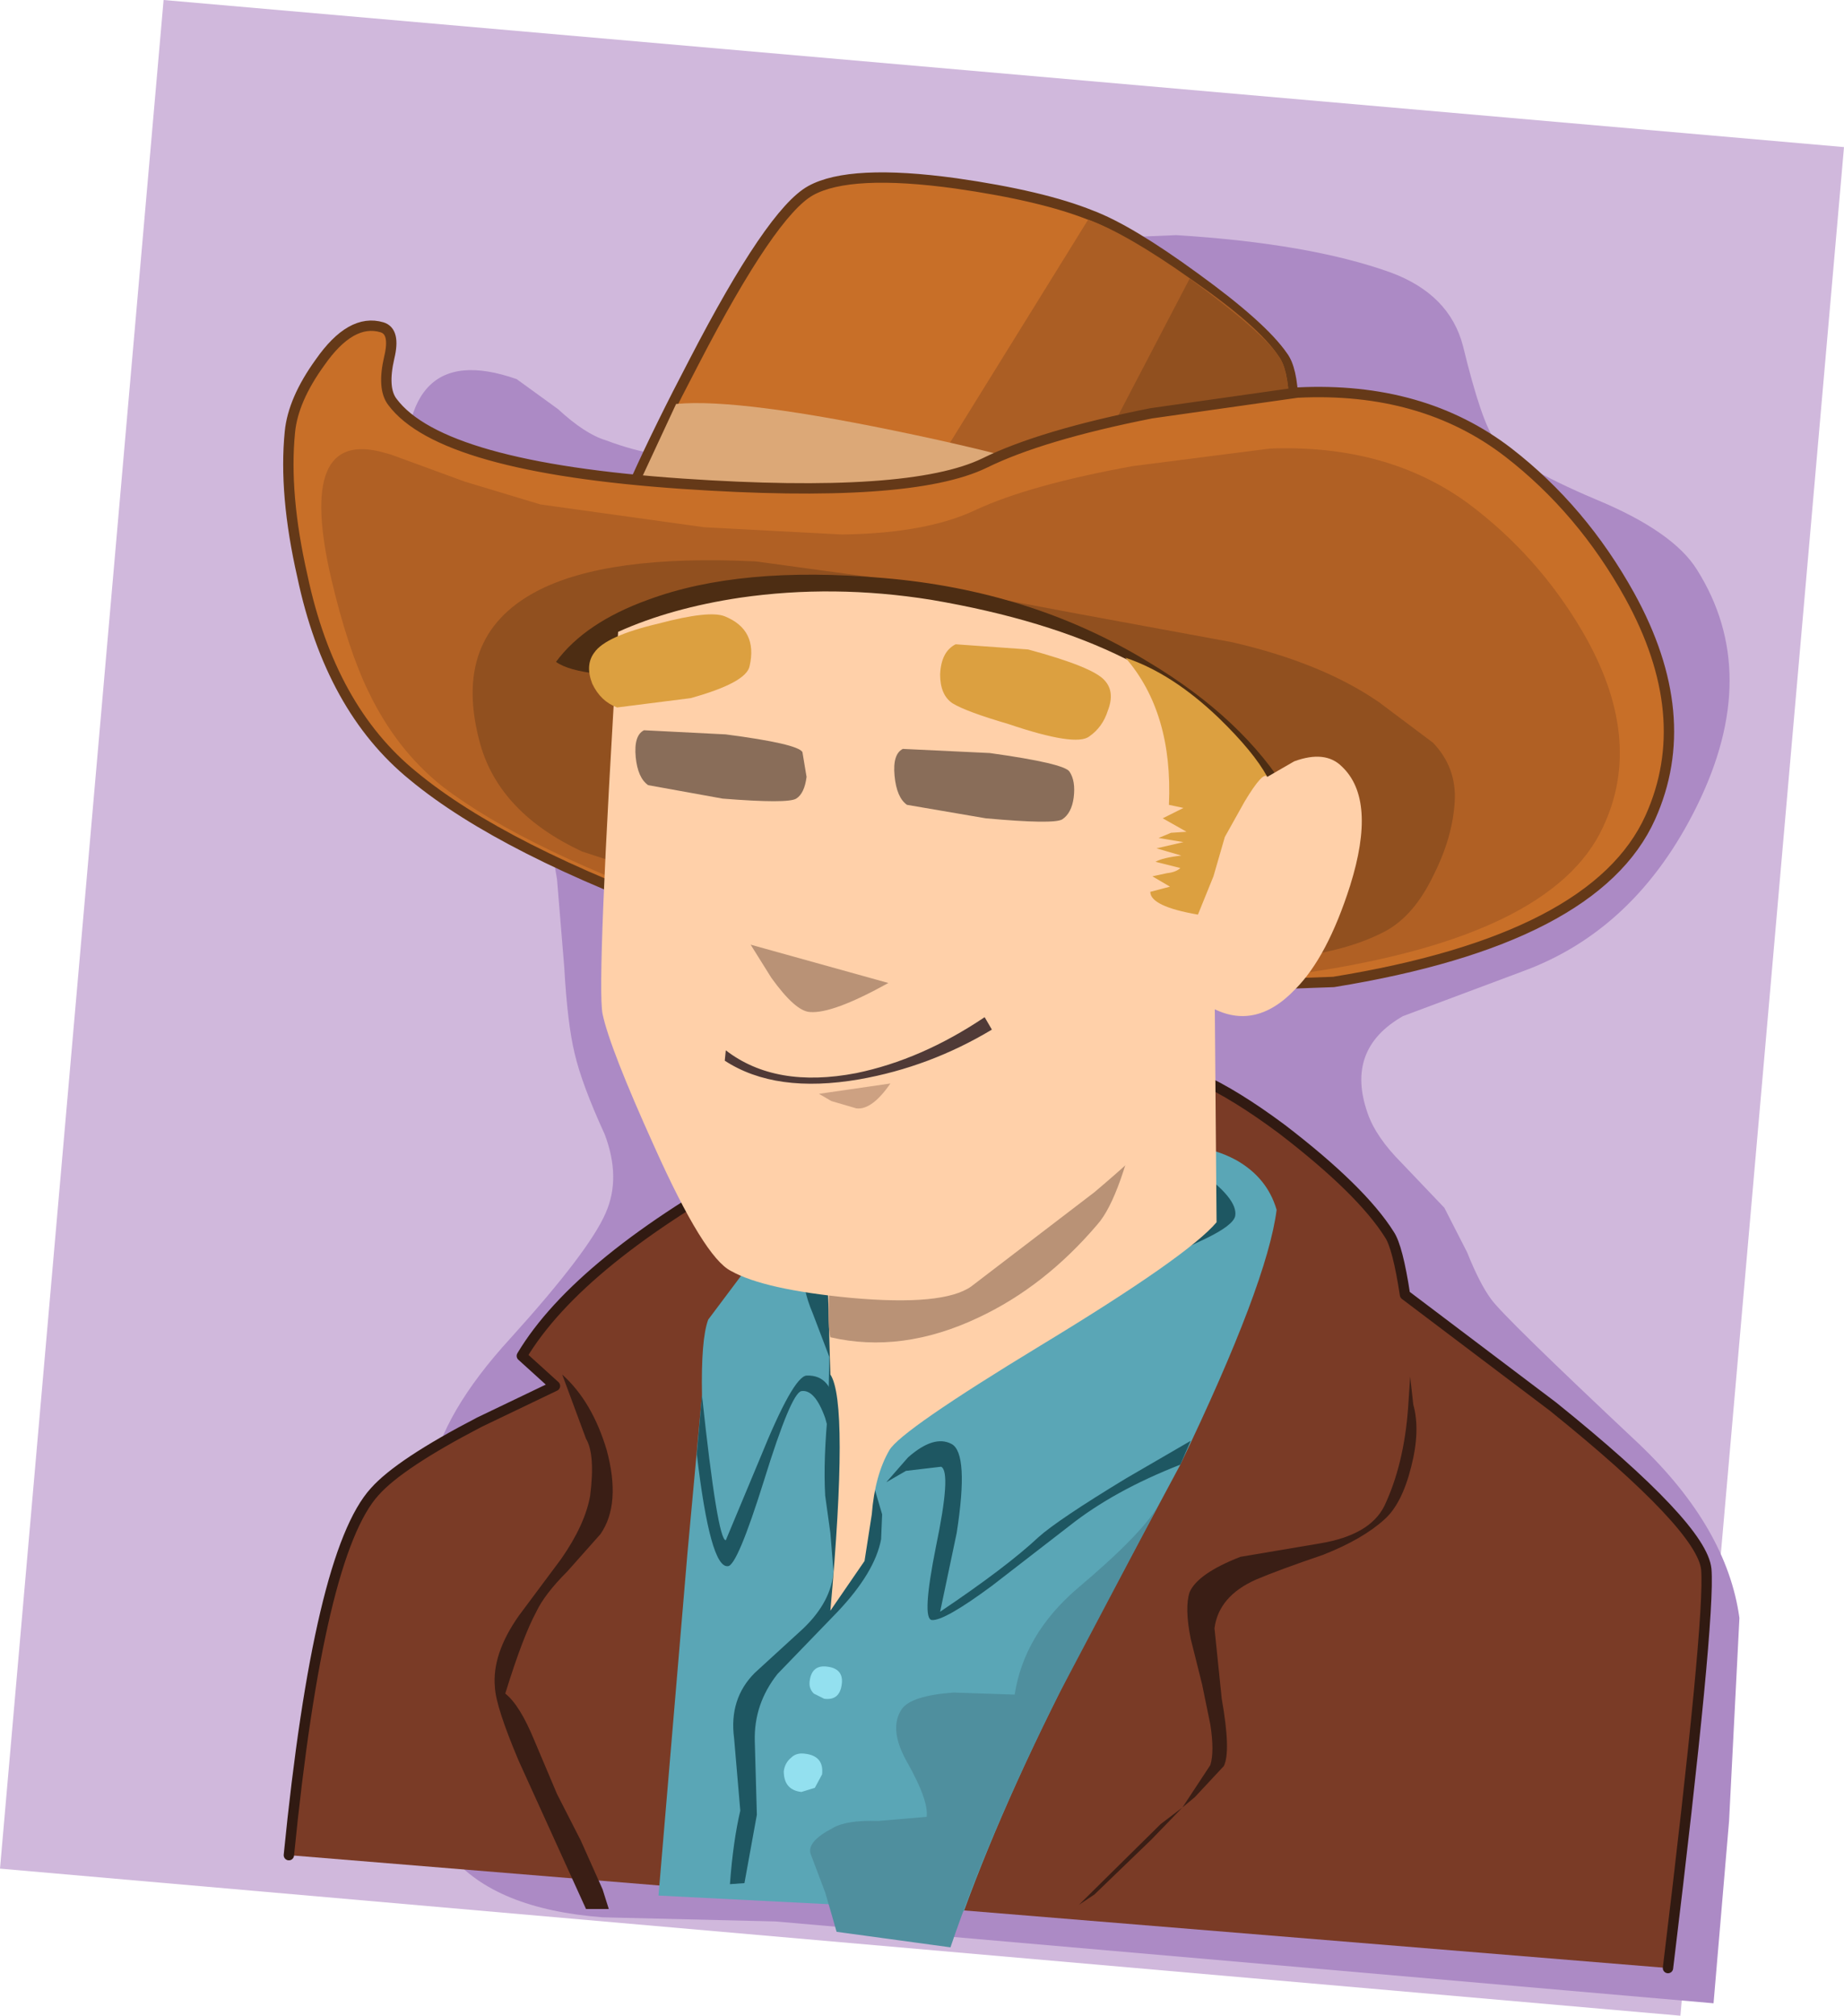
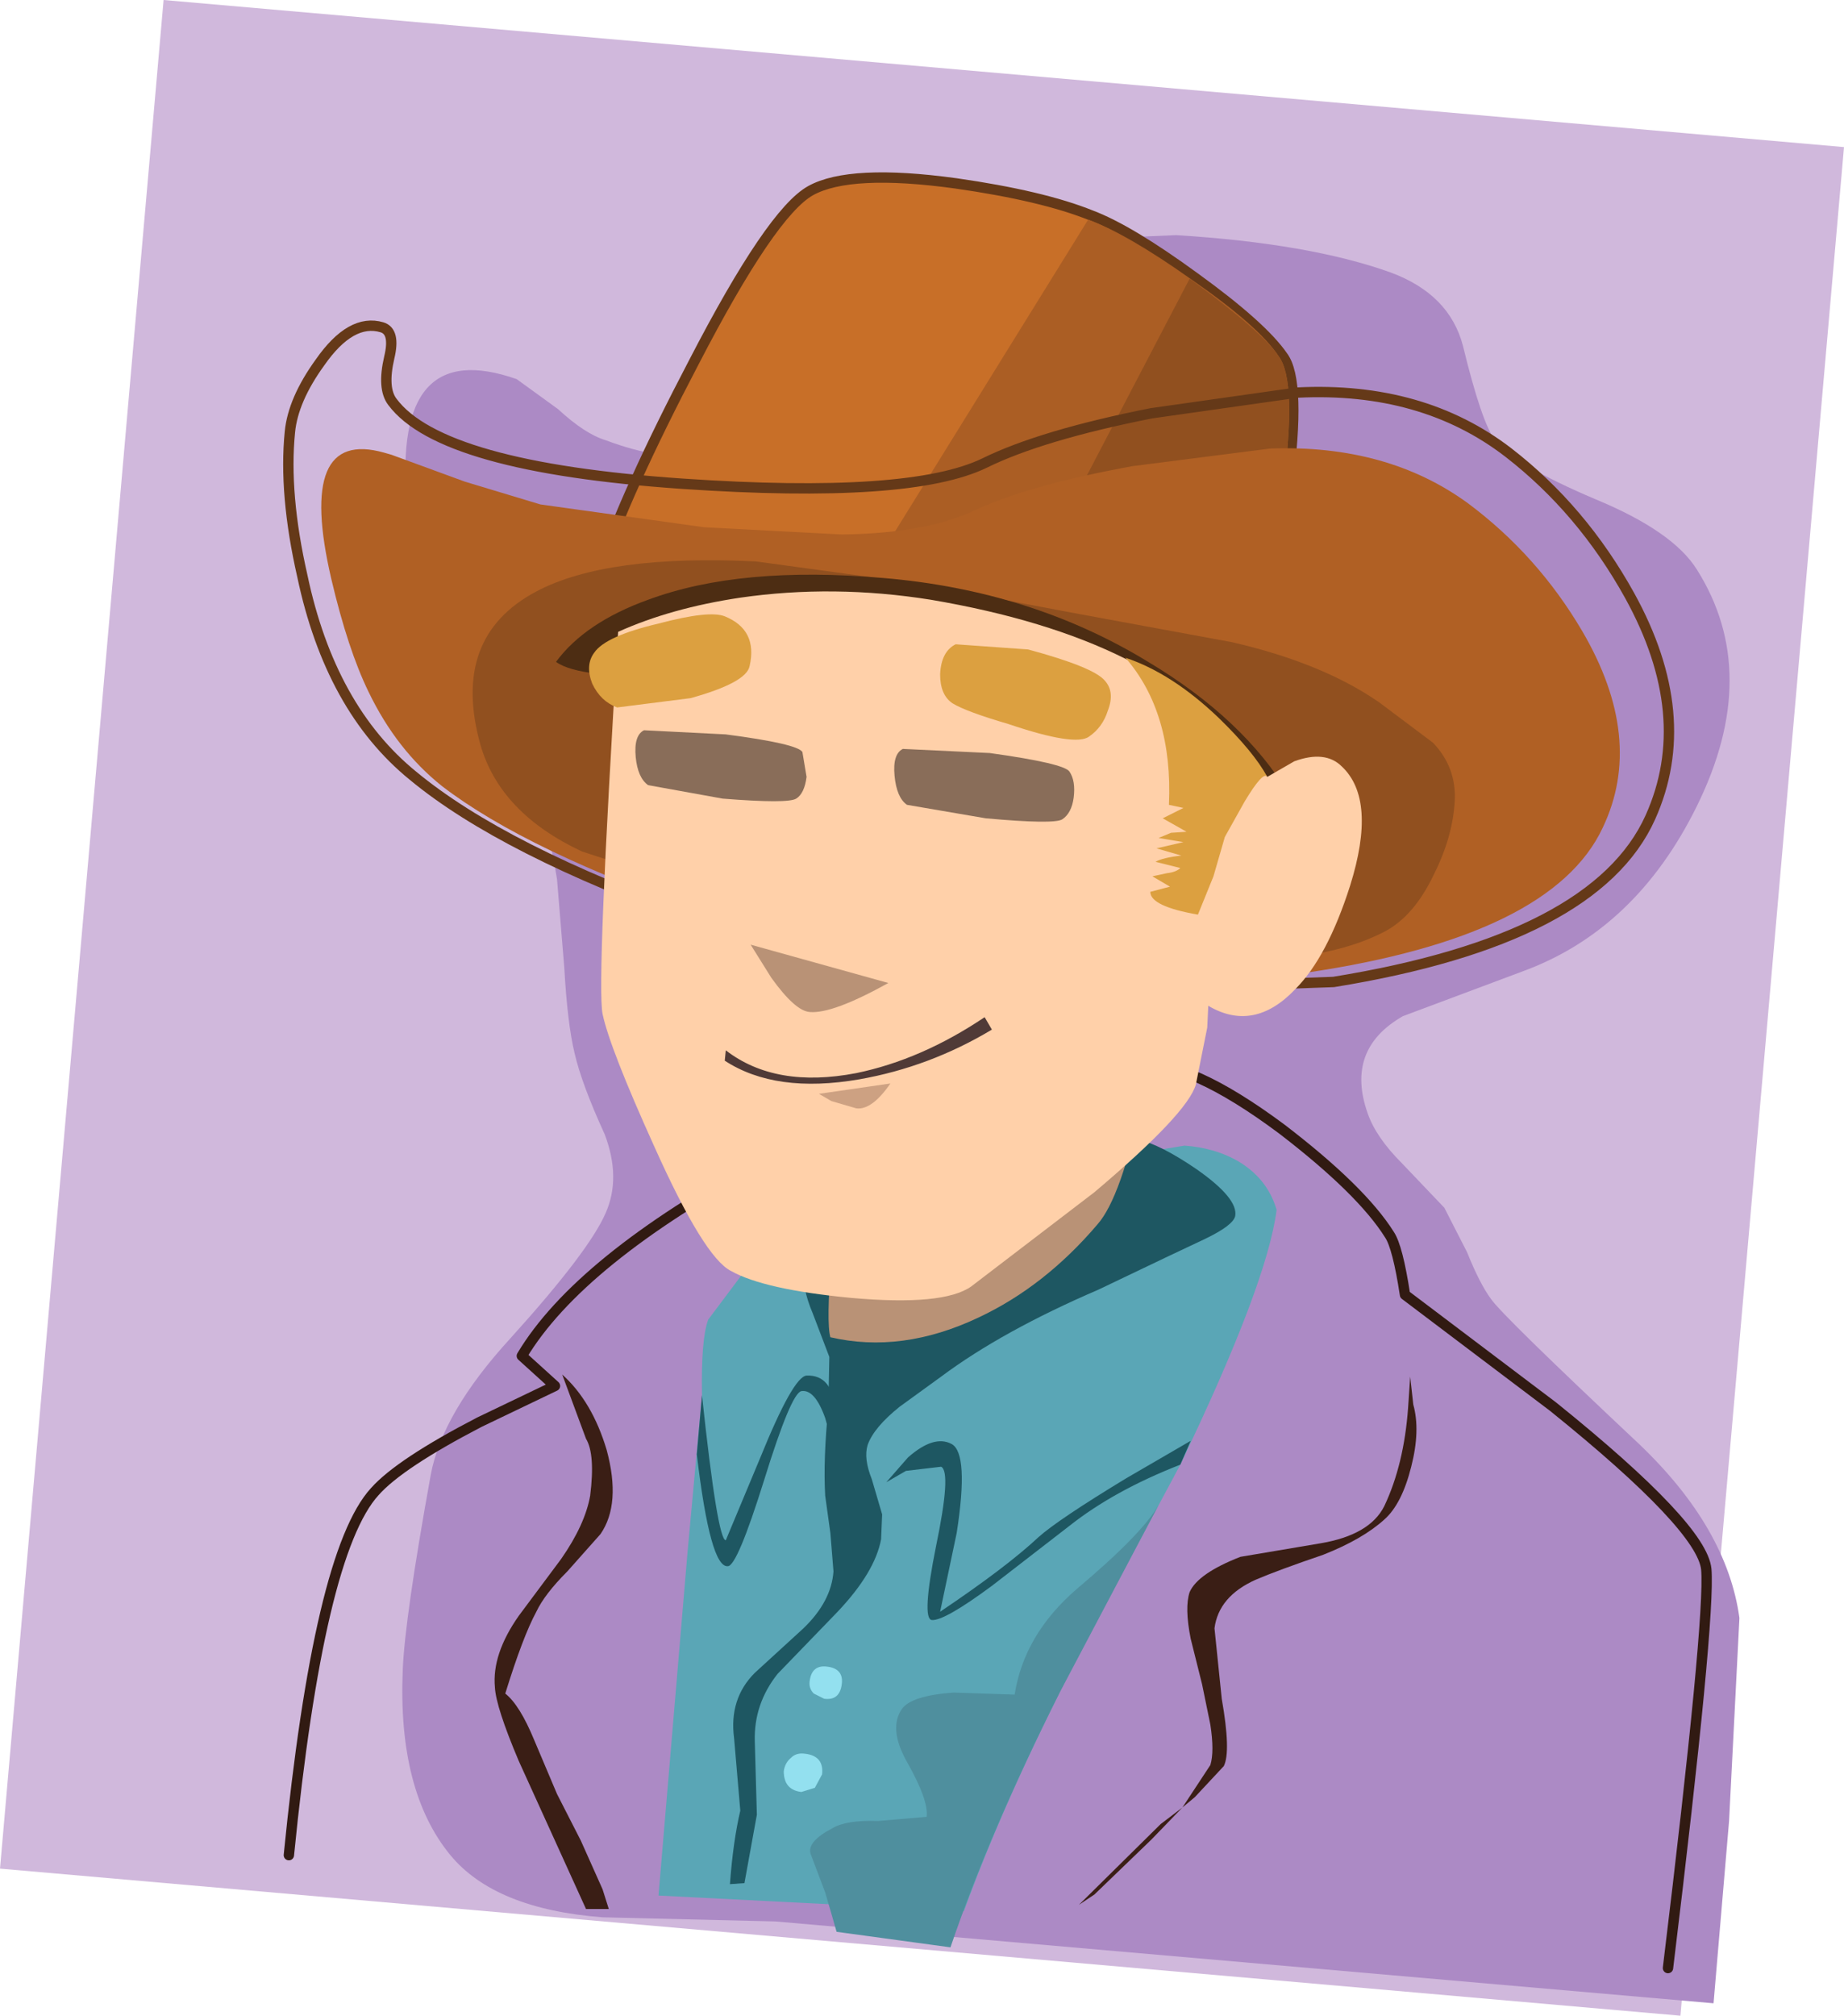
<svg xmlns="http://www.w3.org/2000/svg" height="97.3px" width="89.05px">
  <g transform="matrix(1.0, 0.0, 0.0, 1.0, 0.0, 0.0)">
    <path d="M81.15 97.3 L0.0 90.2 7.9 0.0 89.05 7.1 81.15 97.3" fill="#d0b8dc" fill-rule="evenodd" stroke="none" />
    <path d="M81.95 38.9 Q79.0 44.9 73.5 46.9 L67.75 49.05 Q64.95 50.65 66.05 53.75 66.45 54.9 67.7 56.15 L69.75 58.3 70.85 60.45 Q71.45 61.95 72.0 62.7 72.55 63.5 79.15 69.7 83.4 73.75 84.0 78.1 L83.5 87.9 82.75 96.7 37.45 92.75 29.1 92.55 Q23.9 92.15 21.75 89.55 19.2 86.45 19.45 80.6 19.55 78.1 20.8 71.2 21.35 68.2 24.65 64.6 28.45 60.4 29.25 58.55 30.0 56.85 29.2 54.75 28.1 52.35 27.75 50.85 27.4 49.4 27.25 46.7 L26.9 42.45 Q26.5 39.85 25.7 38.3 25.1 37.15 23.2 35.0 20.25 31.55 19.65 24.25 18.95 16.2 24.95 18.3 L26.95 19.75 Q28.25 20.95 29.25 21.25 31.9 22.25 34.05 22.0 L38.6 15.25 Q40.9 12.9 46.3 11.8 L56.8 11.35 Q63.25 11.75 67.15 13.15 70.0 14.2 70.65 16.7 71.55 20.4 72.2 21.25 73.15 22.45 77.05 24.1 80.8 25.65 81.95 27.5 85.1 32.5 81.95 38.9" fill="#ac8ac5" fill-rule="evenodd" stroke="none" />
    <path d="M61.25 28.55 L28.95 27.55 Q30.25 23.7 33.5 17.5 37.25 10.25 39.15 9.2 41.05 8.15 46.15 8.85 50.35 9.45 52.7 10.4 54.55 11.1 57.7 13.4 60.95 15.75 61.95 17.2 62.85 18.4 62.15 23.6 L61.25 28.55" fill="#c86f28" fill-rule="evenodd" stroke="none" />
    <path d="M61.25 28.55 L28.95 27.55 Q30.25 23.7 33.5 17.5 37.25 10.25 39.15 9.2 41.05 8.15 46.15 8.85 50.35 9.45 52.7 10.4 54.55 11.1 57.7 13.4 60.95 15.75 61.95 17.2 62.85 18.4 62.15 23.6 L61.25 28.55 Z" fill="none" stroke="#653918" stroke-linecap="round" stroke-linejoin="round" stroke-width="0.5" />
    <path d="M52.55 10.6 Q54.45 11.3 57.55 13.5 60.8 15.75 61.75 17.2 62.65 18.4 61.95 23.6 L61.05 28.55 41.8 27.95 52.55 10.6" fill="#ab5e24" fill-rule="evenodd" stroke="none" />
    <path d="M57.45 13.45 Q61.0 16.05 61.75 17.2 62.65 18.4 61.95 23.6 L61.05 28.55 49.85 28.0 57.45 13.45" fill="#91501f" fill-rule="evenodd" stroke="none" />
-     <path d="M56.2 29.15 L28.95 27.45 32.65 19.5 Q35.75 19.2 44.2 21.0 53.15 22.9 56.55 24.9 L56.2 29.15" fill="#dca877" fill-rule="evenodd" stroke="none" />
-     <path d="M47.55 22.35 Q50.3 21.0 55.6 19.95 L62.65 18.95 Q68.7 18.65 72.85 21.85 76.4 24.6 78.7 28.75 81.9 34.55 79.7 39.45 77.05 45.35 64.4 47.4 L47.45 48.0 Q42.0 47.4 33.65 44.4 24.3 41.05 19.95 37.45 15.95 34.2 14.6 27.8 13.7 23.85 14.0 20.85 14.15 19.3 15.45 17.5 16.95 15.35 18.45 15.8 19.1 16.0 18.8 17.25 18.45 18.75 18.95 19.4 21.3 22.55 32.95 23.35 43.95 24.1 47.55 22.35" fill="#c86f28" fill-rule="evenodd" stroke="none" />
    <path d="M47.55 22.35 Q43.95 24.1 32.95 23.35 21.3 22.55 18.95 19.4 18.45 18.75 18.8 17.25 19.1 16.0 18.45 15.8 16.95 15.35 15.45 17.5 14.15 19.3 14.0 20.85 13.7 23.85 14.6 27.8 15.95 34.2 19.95 37.45 24.3 41.05 33.65 44.4 42.0 47.4 47.45 48.0 L64.4 47.4 Q77.05 45.35 79.7 39.45 81.9 34.55 78.7 28.75 76.4 24.6 72.85 21.85 68.7 18.65 62.65 18.95 L55.6 19.95 Q50.3 21.0 47.55 22.35 Z" fill="none" stroke="#653918" stroke-linecap="round" stroke-linejoin="round" stroke-width="0.5" />
    <path d="M40.65 25.8 Q44.75 25.75 47.15 24.6 49.75 23.4 54.7 22.5 L61.35 21.65 Q67.0 21.45 70.9 24.3 74.25 26.8 76.4 30.45 79.45 35.65 77.4 39.95 74.95 45.2 63.1 46.95 L47.2 47.4 Q42.1 46.85 34.25 44.15 25.45 41.1 21.35 37.95 19.15 36.2 17.8 33.4 16.8 31.35 16.0 27.95 14.3 20.65 18.55 21.85 L18.9 21.95 22.45 23.25 26.1 24.35 34.0 25.45 40.65 25.8" fill="#b06024" fill-rule="evenodd" stroke="none" />
    <path d="M51.9 29.6 L59.5 31.0 Q63.85 32.0 66.6 33.9 L69.2 35.85 Q70.35 37.05 70.25 38.7 70.15 40.4 69.25 42.2 68.3 44.2 66.9 44.95 65.1 45.9 62.45 46.2 L57.85 46.4 Q46.55 46.9 35.15 43.4 L28.1 41.1 Q24.15 39.25 23.2 35.95 21.75 30.75 25.9 28.55 29.3 26.75 36.5 27.1 L44.2 28.15 51.9 29.6" fill="#91501f" fill-rule="evenodd" stroke="none" />
    <path d="M62.25 38.35 L60.15 42.7 Q57.25 40.55 53.5 38.2 45.95 33.55 41.75 32.8 L32.65 32.55 Q28.05 32.8 26.85 31.95 28.25 30.05 31.3 28.95 35.75 27.3 42.65 27.9 49.8 28.5 55.45 31.95 60.05 34.7 62.25 38.35" fill="#4d2d13" fill-rule="evenodd" stroke="none" />
-     <path d="M36.8 56.05 Q46.9 50.6 55.0 51.4 57.4 51.15 61.9 54.5 65.75 57.45 67.1 59.6 67.5 60.2 67.85 62.5 L75.0 67.9 Q82.2 73.7 82.4 75.75 82.6 78.15 80.55 95.0 L13.95 89.55 Q15.4 74.95 18.1 72.0 19.3 70.65 23.15 68.65 L26.8 66.9 25.2 65.45 Q27.95 60.85 36.8 56.05" fill="#7a3b26" fill-rule="evenodd" stroke="none" />
    <path d="M13.95 89.55 Q15.4 74.95 18.1 72.0 19.3 70.65 23.15 68.65 L26.8 66.9 25.2 65.45 Q27.95 60.85 36.8 56.05 46.9 50.6 55.0 51.4 57.4 51.15 61.9 54.5 65.75 57.45 67.1 59.6 67.5 60.2 67.85 62.5 L75.0 67.9 Q82.2 73.7 82.4 75.75 82.6 78.15 80.55 95.0" fill="none" stroke="#311a12" stroke-linecap="round" stroke-linejoin="round" stroke-width="0.5" />
    <path d="M40.0 53.2 L43.45 52.95 Q42.95 53.75 41.75 53.95 41.05 54.05 40.45 53.65 L40.0 53.2 Z" fill="none" stroke="#ff0064" stroke-linecap="butt" stroke-linejoin="miter-clip" stroke-miterlimit="4.0" stroke-width="0.2" />
    <path d="M38.7 58.35 L57.2 55.3 Q58.6 55.4 59.7 56.0 61.2 56.85 61.65 58.4 61.2 61.95 57.0 70.7 L52.5 79.1 Q48.7 86.35 46.55 92.25 L31.8 91.5 33.2 74.95 33.9 67.35 Q33.85 64.65 34.2 63.7 L36.45 60.7 Q38.35 58.45 38.7 58.35" fill="#5aa6b6" fill-rule="evenodd" stroke="none" />
    <path d="M40.2 88.25 Q40.85 87.85 42.4 87.9 L44.75 87.7 Q44.85 86.9 43.8 85.05 42.9 83.45 43.55 82.5 44.0 81.85 46.05 81.7 L49.0 81.8 Q49.45 78.9 52.0 76.7 55.15 74.05 55.95 72.65 L51.2 81.65 Q47.8 88.4 45.9 94.0 L40.4 93.25 40.2 92.55 39.85 91.35 39.15 89.5 Q38.95 88.9 40.2 88.25" fill="#4f8f9e" fill-rule="evenodd" stroke="none" />
    <path d="M46.2 74.0 L45.4 77.8 Q48.6 75.65 50.15 74.2 51.1 73.35 54.4 71.35 L57.5 69.55 57.0 70.7 Q53.8 71.95 51.65 73.65 L47.9 76.55 Q45.6 78.25 45.0 78.2 44.5 78.15 45.2 74.65 45.95 71.05 45.45 70.8 L43.75 71.0 42.8 71.55 43.85 70.35 Q45.1 69.25 45.95 69.7 46.8 70.15 46.2 74.0" fill="#1e5762" fill-rule="evenodd" stroke="none" />
    <path d="M33.9 67.35 Q34.65 74.35 35.05 74.35 L36.7 70.4 Q38.3 66.45 38.95 66.4 40.2 66.35 40.35 68.1 L40.25 69.9 39.85 68.45 Q39.35 67.05 38.7 67.15 38.2 67.25 36.9 71.45 35.6 75.6 35.15 75.6 34.3 75.7 33.65 70.2 L33.9 67.35" fill="#1e5762" fill-rule="evenodd" stroke="none" />
    <path d="M40.15 59.75 L41.85 58.45 Q42.7 57.65 44.35 57.05 L47.15 56.15 Q52.3 54.35 54.95 55.0 56.05 55.25 57.8 56.45 59.8 57.85 59.65 58.7 59.55 59.15 58.2 59.8 L56.4 60.65 53.05 62.25 Q48.4 64.25 45.45 66.45 L43.45 67.9 Q42.2 68.9 41.9 69.75 41.7 70.4 42.1 71.4 L42.6 73.1 42.55 74.3 Q42.25 75.9 40.45 77.8 L37.55 80.8 Q36.4 82.25 36.45 84.05 L36.55 87.6 35.95 90.9 35.25 90.95 Q35.4 88.9 35.75 87.4 L35.45 83.9 Q35.2 82.0 36.45 80.75 L38.8 78.6 Q40.15 77.3 40.25 75.85 L40.1 74.0 39.85 72.2 Q39.75 70.45 40.0 67.95 L40.05 65.5 39.25 63.4 Q38.7 62.1 38.85 61.3 39.05 60.55 40.15 59.75" fill="#1e5762" fill-rule="evenodd" stroke="none" />
    <path d="M39.95 80.45 Q40.75 80.55 40.65 81.3 40.55 82.1 39.8 82.0 L39.3 81.75 Q39.05 81.5 39.1 81.15 39.2 80.35 39.95 80.45" fill="#93e0ef" fill-rule="evenodd" stroke="none" />
    <path d="M39.7 85.65 L39.35 86.3 38.7 86.5 Q37.85 86.4 37.85 85.5 37.9 85.1 38.2 84.85 38.45 84.6 38.85 84.65 39.8 84.75 39.7 85.65" fill="#93e0ef" fill-rule="evenodd" stroke="none" />
    <path d="M28.3 69.45 L27.15 66.35 Q28.6 67.65 29.3 70.0 30.0 72.6 29.0 74.05 L27.4 75.85 Q26.3 76.95 25.9 77.8 25.25 79.0 24.4 81.75 25.1 82.3 25.8 84.0 L26.9 86.6 28.05 88.85 29.1 91.2 29.4 92.15 28.3 92.15 25.05 85.0 Q23.95 82.4 23.9 81.45 23.75 79.85 25.05 78.0 L27.1 75.25 Q28.25 73.6 28.5 72.2 28.75 70.2 28.3 69.45" fill="#3a1e15" fill-rule="evenodd" stroke="none" />
    <path d="M66.85 72.7 Q67.8 70.7 68.0 67.95 L68.1 66.45 68.25 67.8 Q68.6 69.05 68.15 70.8 67.7 72.6 66.85 73.35 65.8 74.3 63.9 75.05 61.7 75.8 60.65 76.25 58.85 77.05 58.65 78.6 L59.0 82.0 Q59.45 84.55 59.1 85.25 L57.7 86.75 57.1 87.25 58.45 85.2 Q58.65 84.55 58.45 83.25 L58.05 81.3 57.5 79.1 Q57.2 77.6 57.45 76.85 57.85 75.95 59.9 75.15 L63.75 74.5 Q66.15 74.1 66.85 72.7 M57.1 87.25 L55.6 88.8 52.85 91.45 52.1 91.95 56.05 88.05 57.1 87.25" fill="#3a1e15" fill-rule="evenodd" stroke="none" />
-     <path d="M39.85 57.75 L58.65 46.85 58.75 59.0 Q57.35 60.65 50.25 64.95 43.5 69.05 42.95 70.0 42.25 71.2 42.1 73.1 L41.75 75.35 40.1 77.75 Q41.0 67.7 40.1 66.35 L39.85 57.75" fill="#ffd0a9" fill-rule="evenodd" stroke="none" />
    <path d="M40.15 60.75 Q40.35 57.5 40.75 57.25 L48.0 53.05 51.8 49.8 Q53.9 47.75 55.9 47.25 56.15 48.6 55.15 53.05 54.15 57.8 53.0 59.1 50.45 62.1 47.25 63.6 43.55 65.35 40.1 64.55 39.9 63.85 40.15 60.75" fill="#b99276" fill-rule="evenodd" stroke="none" />
    <path d="M61.2 37.5 L62.5 36.75 Q64.0 36.2 64.8 37.0 66.5 38.6 65.2 42.75 64.1 46.2 62.55 47.75 60.55 49.85 58.35 48.55 L58.3 49.6 57.75 52.35 Q57.35 53.75 52.85 57.55 L46.9 62.1 Q45.55 63.05 41.1 62.65 36.9 62.25 35.3 61.35 34.0 60.7 31.6 55.35 29.45 50.6 29.1 48.95 28.8 47.5 29.85 30.5 32.4 29.35 35.75 28.85 40.25 28.2 44.95 28.95 50.55 29.9 54.35 31.8 58.55 33.9 61.2 37.5" fill="#ffd0a9" fill-rule="evenodd" stroke="none" />
    <path d="M58.85 34.65 Q60.55 36.3 61.2 37.5 61.0 37.2 60.1 38.7 L59.15 40.4 58.6 42.3 57.85 44.15 Q55.55 43.75 55.55 43.05 L56.5 42.8 55.65 42.3 56.35 42.15 Q56.8 42.1 57.0 41.9 L55.8 41.6 Q56.15 41.4 57.05 41.3 L55.85 40.95 57.15 40.65 55.95 40.45 56.55 40.2 57.3 40.15 56.15 39.5 57.15 39.0 56.45 38.85 Q56.65 34.4 54.35 31.75 56.6 32.5 58.85 34.65" fill="#dca040" fill-rule="evenodd" stroke="none" />
    <path d="M31.1 35.25 L35.05 35.45 Q38.5 35.9 38.75 36.3 L38.95 37.5 Q38.85 38.3 38.45 38.55 38.05 38.8 34.9 38.55 L31.3 37.9 Q30.8 37.55 30.7 36.55 30.6 35.5 31.1 35.25" fill="#896d59" fill-rule="evenodd" stroke="none" />
    <path d="M43.6 36.15 L47.8 36.35 Q51.4 36.85 51.65 37.25 51.95 37.7 51.85 38.5 51.75 39.25 51.3 39.55 50.9 39.8 47.6 39.5 L43.8 38.85 Q43.3 38.5 43.2 37.45 43.1 36.4 43.6 36.15" fill="#896d59" fill-rule="evenodd" stroke="none" />
    <path d="M28.7 31.5 Q29.25 30.7 31.8 30.1 34.25 29.45 35.0 29.75 36.6 30.4 36.2 32.15 36.05 32.95 33.35 33.7 L29.8 34.15 Q29.0 33.85 28.6 33.0 28.25 32.1 28.7 31.5" fill="#dca040" fill-rule="evenodd" stroke="none" />
    <path d="M49.65 31.35 Q52.8 32.2 53.35 32.85 53.85 33.4 53.5 34.3 53.25 35.1 52.6 35.55 51.95 36.05 48.7 34.95 46.65 34.35 46.0 33.95 45.4 33.55 45.4 32.55 45.45 31.45 46.15 31.1 L49.65 31.35" fill="#dca040" fill-rule="evenodd" stroke="none" />
    <path d="M39.1 48.85 Q38.4 48.8 37.25 47.2 L36.25 45.6 42.9 47.45 Q40.2 48.95 39.1 48.85" fill="#b99276" fill-rule="evenodd" stroke="none" />
    <path d="M40.15 53.15 L39.55 52.8 43.0 52.3 Q42.1 53.6 41.35 53.5 L40.15 53.15" fill="#cda182" fill-rule="evenodd" stroke="none" />
    <path d="M35.0 51.2 L35.05 50.7 Q37.45 52.55 41.35 51.8 44.5 51.15 47.55 49.1 L47.9 49.7 Q44.9 51.5 41.5 52.1 37.45 52.8 35.0 51.2" fill="#503a37" fill-rule="evenodd" stroke="none" />
  </g>
</svg>